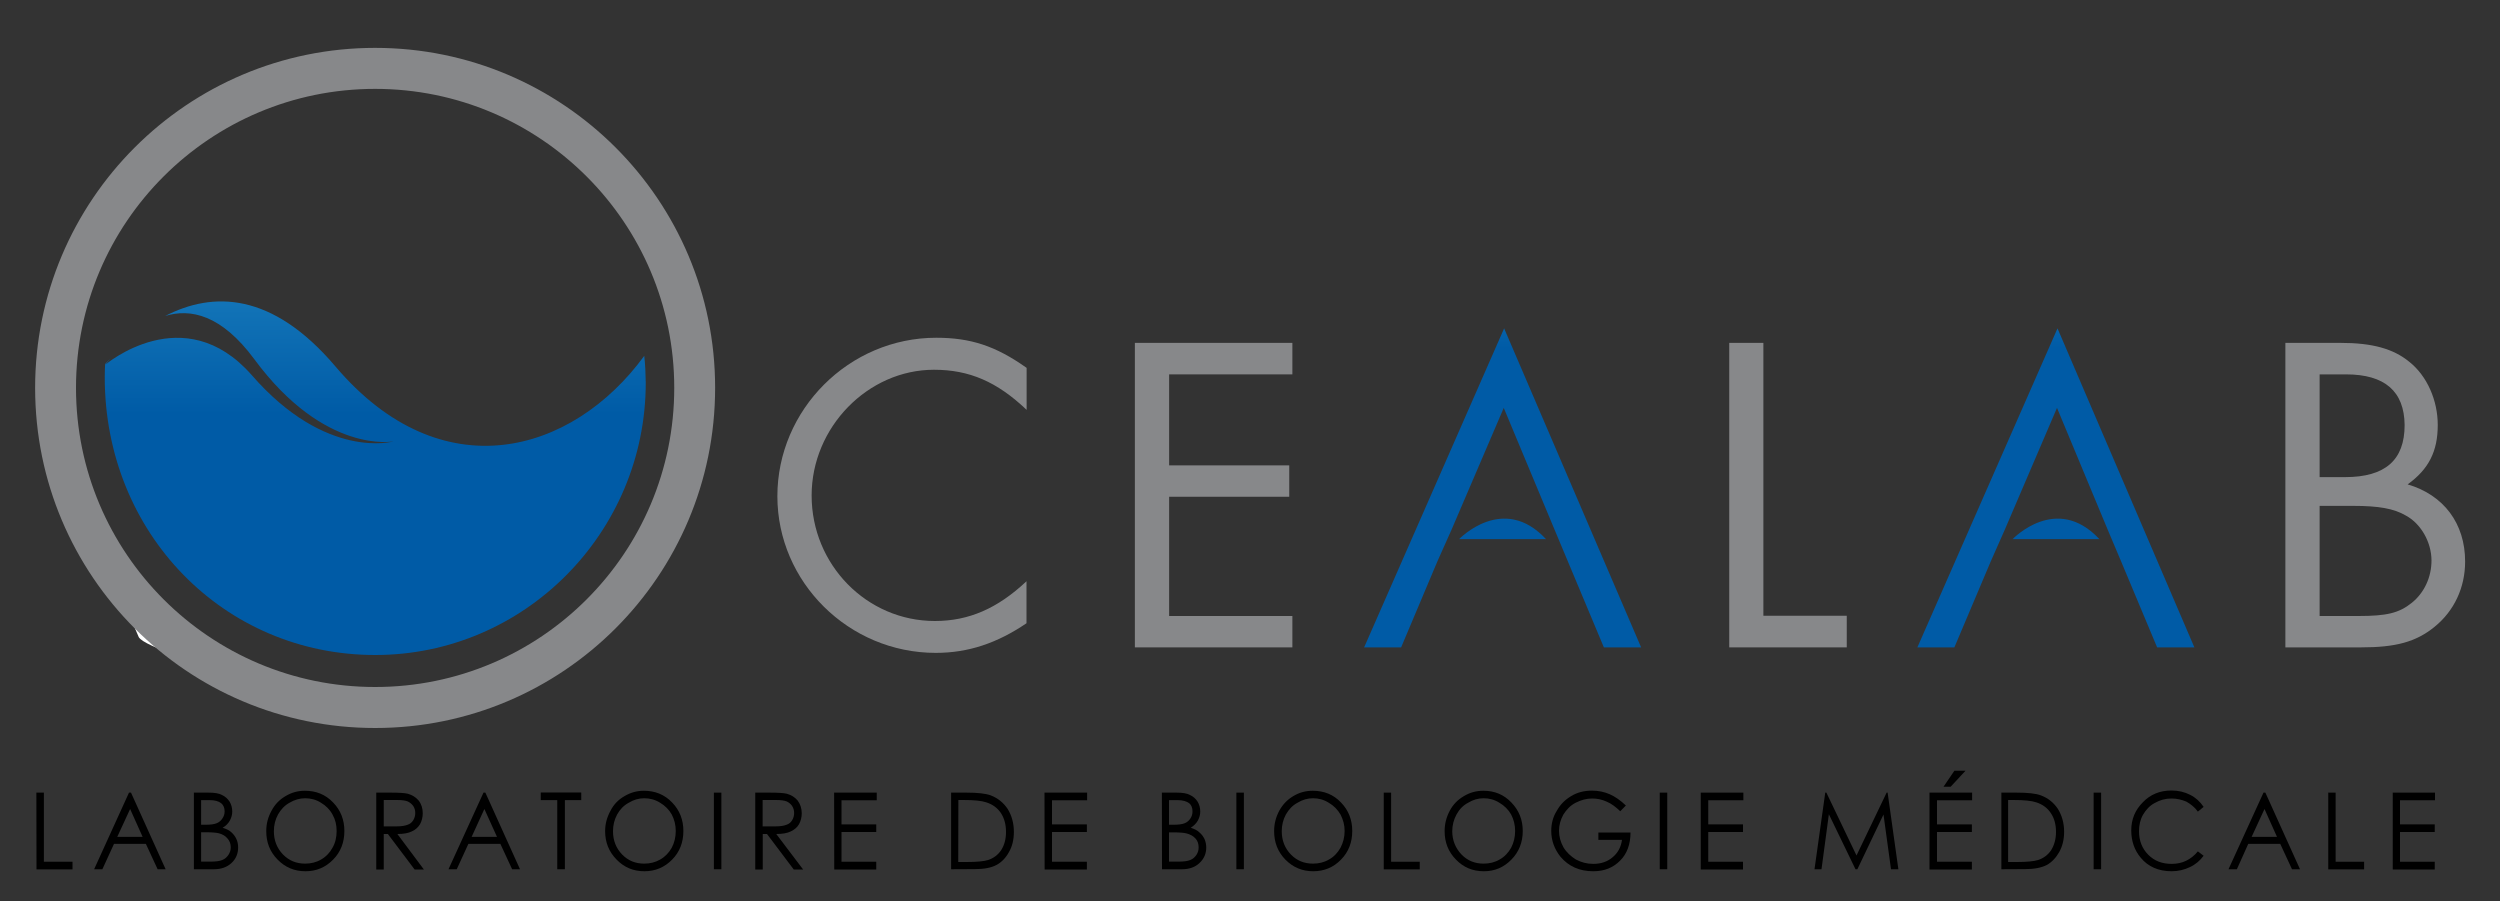
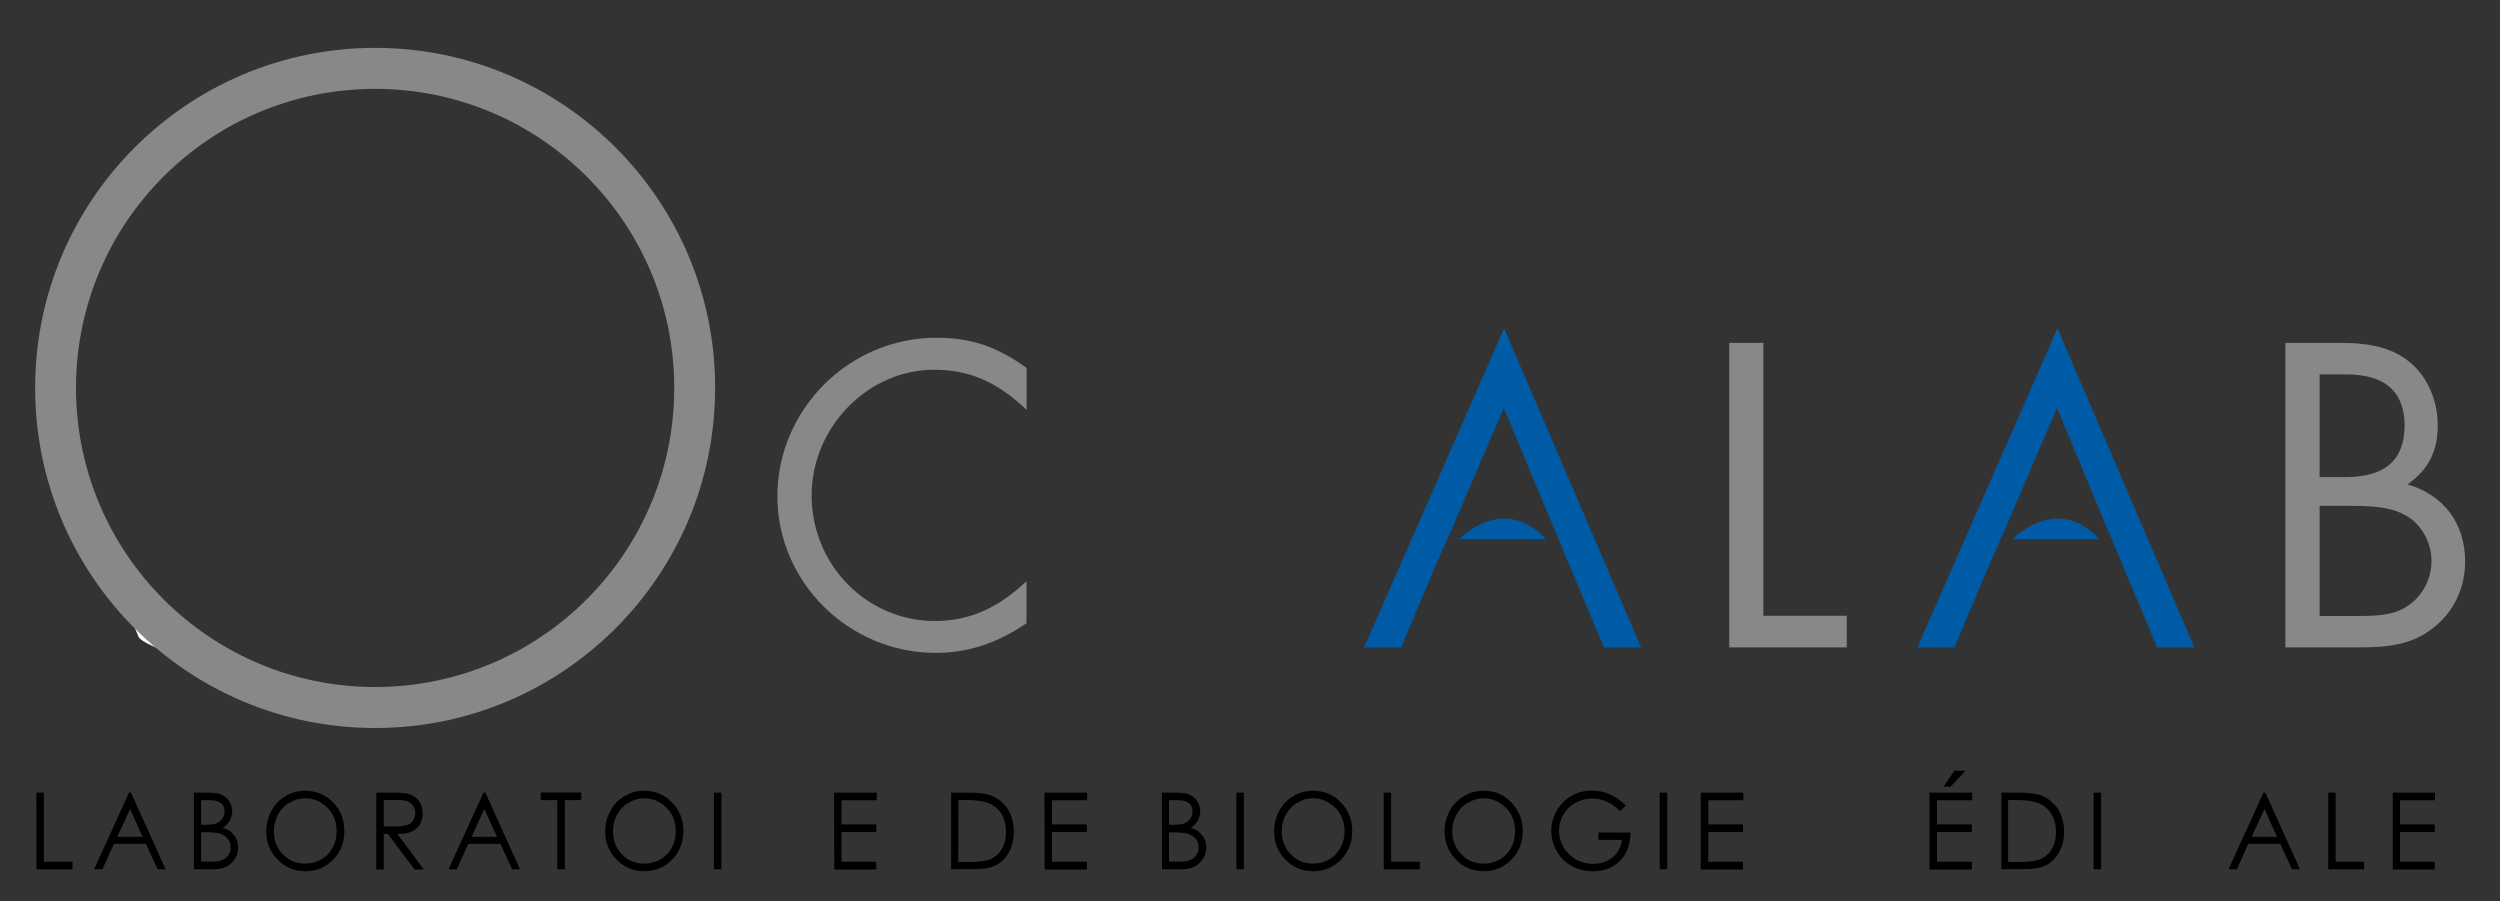
<svg xmlns="http://www.w3.org/2000/svg" version="1.1" id="Calque_1" x="0px" y="0px" width="20px" height="7.208px" viewBox="0 6.333 20 7.208" enable-background="new 0 6.333 20 7.208" xml:space="preserve">
  <rect x="0" y="6.333" width="20" height="7.208" fill="#333333" stroke="none" />
  <path fill="#FFFFFF" d="M1.11,11.43c0.02,0.037,0.153,0.096,0.329,0.153c-0.145-0.097-0.279-0.208-0.402-0.329  C1.075,11.348,1.101,11.412,1.11,11.43z" />
  <path fill="#87888A" d="M7.486,11.556c-0.697,0-1.267-0.567-1.267-1.253c0-0.693,0.573-1.268,1.271-1.268  c0.274,0,0.475,0.065,0.723,0.241v0.336c-0.237-0.226-0.46-0.321-0.741-0.321c-0.529,0-0.979,0.46-0.979,1.006  c0,0.554,0.441,1.004,0.986,1.004c0.271,0,0.501-0.1,0.733-0.318v0.336C7.976,11.479,7.745,11.556,7.486,11.556z" />
-   <path fill="#87888A" d="M9.079,11.512V9.076h1.26v0.252H9.353v0.728h0.961v0.251H9.353v0.954h0.986v0.251H9.079z" />
  <path fill="#87888A" d="M13.834,11.512V9.076h0.273v2.183h0.667v0.253H13.834L13.834,11.512z" />
  <path fill="#87888A" d="M19.476,11.348c-0.149,0.121-0.311,0.164-0.587,0.164h-0.606V9.076h0.44c0.257,0,0.424,0.047,0.552,0.152  c0.142,0.113,0.227,0.308,0.227,0.505c0,0.212-0.073,0.354-0.241,0.475c0.289,0.085,0.46,0.313,0.46,0.617  C19.721,11.033,19.634,11.22,19.476,11.348z M18.768,9.328h-0.211v0.822h0.203c0.322,0,0.477-0.136,0.477-0.417  C19.234,9.463,19.078,9.328,18.768,9.328z M19.246,10.457c-0.095-0.056-0.219-0.077-0.417-0.077h-0.272v0.881h0.311  c0.225,0,0.324-0.023,0.427-0.106c0.099-0.08,0.157-0.204,0.157-0.339C19.451,10.668,19.366,10.521,19.246,10.457z" />
  <g>
    <path d="M0.291,12.674h0.06v0.553h0.229v0.061H0.292L0.291,12.674L0.291,12.674z" />
    <path d="M1.048,12.674l0.277,0.613H1.261l-0.094-0.203H0.912l-0.093,0.203H0.753l0.279-0.613H1.048z M1.041,12.805l-0.103,0.223   h0.203L1.041,12.805z" />
    <path d="M1.551,12.674h0.116c0.048,0,0.084,0.005,0.109,0.019c0.025,0.011,0.045,0.03,0.06,0.052   c0.015,0.024,0.022,0.052,0.022,0.08c0,0.026-0.007,0.05-0.02,0.074c-0.013,0.022-0.031,0.041-0.057,0.056   c0.031,0.01,0.055,0.021,0.072,0.038c0.016,0.015,0.029,0.032,0.038,0.052c0.01,0.021,0.014,0.044,0.014,0.068   c0,0.049-0.017,0.09-0.052,0.123c-0.036,0.034-0.083,0.051-0.141,0.051H1.551V12.674L1.551,12.674z M1.609,12.734v0.197h0.034   c0.041,0,0.071-0.004,0.09-0.012c0.02-0.008,0.035-0.021,0.046-0.038c0.012-0.018,0.018-0.035,0.018-0.058   c0-0.027-0.01-0.051-0.029-0.065c-0.019-0.015-0.049-0.024-0.09-0.024H1.609z M1.609,12.992v0.234h0.073   c0.044,0,0.075-0.004,0.096-0.013c0.021-0.008,0.036-0.022,0.049-0.04c0.013-0.021,0.019-0.038,0.019-0.061   c0-0.029-0.009-0.052-0.026-0.071c-0.017-0.021-0.04-0.034-0.07-0.042c-0.021-0.005-0.056-0.008-0.105-0.008H1.609z" />
    <path d="M2.439,12.659c0.09,0,0.165,0.03,0.226,0.094c0.061,0.063,0.09,0.139,0.09,0.228c0,0.09-0.029,0.167-0.09,0.229   c-0.061,0.062-0.134,0.093-0.221,0.093c-0.089,0-0.162-0.031-0.223-0.093c-0.062-0.063-0.091-0.138-0.091-0.228   c0-0.059,0.014-0.112,0.042-0.163c0.027-0.051,0.064-0.089,0.112-0.117C2.332,12.673,2.383,12.659,2.439,12.659z M2.441,12.719   c-0.043,0-0.085,0.012-0.125,0.036c-0.039,0.021-0.069,0.054-0.092,0.094c-0.022,0.041-0.033,0.085-0.033,0.134   c0,0.073,0.024,0.135,0.073,0.186c0.049,0.05,0.108,0.073,0.177,0.073c0.046,0,0.089-0.01,0.128-0.033   c0.039-0.022,0.07-0.055,0.091-0.094c0.023-0.04,0.033-0.085,0.033-0.134s-0.01-0.091-0.033-0.132   c-0.021-0.039-0.053-0.071-0.092-0.094C2.529,12.73,2.486,12.719,2.441,12.719z" />
    <path d="M3.011,12.674h0.118c0.065,0,0.109,0.003,0.134,0.009c0.034,0.01,0.063,0.027,0.086,0.054   c0.022,0.028,0.033,0.063,0.033,0.102c0,0.032-0.008,0.063-0.022,0.088c-0.016,0.026-0.037,0.044-0.065,0.057   c-0.028,0.014-0.066,0.021-0.116,0.021l0.212,0.284H3.317l-0.214-0.284H3.07v0.284h-0.06V12.674z M3.07,12.734v0.21h0.102   c0.04,0,0.069-0.005,0.089-0.013c0.019-0.006,0.033-0.018,0.045-0.036c0.011-0.019,0.016-0.037,0.016-0.058   s-0.005-0.039-0.016-0.056c-0.012-0.016-0.025-0.027-0.043-0.036c-0.018-0.008-0.047-0.012-0.087-0.012H3.07z" />
    <path d="M3.883,12.674l0.277,0.613H4.097l-0.094-0.203H3.747l-0.093,0.203H3.588l0.28-0.613H3.883z M3.875,12.805l-0.102,0.223   h0.203L3.875,12.805z" />
    <path d="M4.326,12.734v-0.061H4.65v0.061H4.519v0.553H4.458v-0.553H4.326z" />
    <path d="M5.151,12.659c0.089,0,0.165,0.03,0.226,0.094c0.061,0.063,0.09,0.139,0.09,0.228c0,0.09-0.029,0.167-0.09,0.229   c-0.061,0.062-0.135,0.093-0.222,0.093c-0.088,0-0.162-0.031-0.222-0.093c-0.062-0.063-0.092-0.138-0.092-0.228   c0-0.059,0.015-0.112,0.043-0.163c0.026-0.051,0.063-0.089,0.112-0.117C5.045,12.673,5.096,12.659,5.151,12.659z M5.154,12.719   c-0.044,0-0.085,0.012-0.124,0.036c-0.04,0.021-0.071,0.054-0.093,0.094c-0.022,0.041-0.033,0.085-0.033,0.134   c0,0.073,0.024,0.135,0.073,0.186c0.049,0.05,0.107,0.073,0.177,0.073c0.046,0,0.088-0.01,0.128-0.033   c0.039-0.022,0.07-0.055,0.092-0.094c0.021-0.04,0.032-0.085,0.032-0.134s-0.011-0.091-0.032-0.132   c-0.022-0.039-0.054-0.071-0.093-0.094C5.241,12.73,5.199,12.719,5.154,12.719z" />
    <path d="M5.711,12.674h0.06v0.613h-0.06V12.674z" />
-     <path d="M6.042,12.674H6.16c0.066,0,0.111,0.003,0.135,0.009c0.035,0.01,0.063,0.027,0.086,0.054   c0.021,0.028,0.033,0.063,0.033,0.102c0,0.032-0.008,0.063-0.022,0.088c-0.015,0.026-0.038,0.044-0.065,0.057   c-0.028,0.014-0.067,0.021-0.117,0.021l0.215,0.284H6.35l-0.214-0.284H6.102v0.284h-0.06V12.674z M6.101,12.734v0.21h0.103   c0.039,0,0.069-0.005,0.088-0.013c0.019-0.006,0.034-0.018,0.045-0.036s0.016-0.037,0.016-0.058s-0.005-0.039-0.016-0.056   c-0.011-0.016-0.024-0.027-0.042-0.036c-0.019-0.008-0.047-0.012-0.088-0.012H6.101z" />
-     <path d="M6.673,12.674h0.341v0.061H6.732v0.193h0.278v0.061H6.732v0.238h0.278v0.062H6.674L6.673,12.674L6.673,12.674z" />
+     <path d="M6.673,12.674h0.341v0.061H6.732v0.193h0.278v0.061H6.732v0.238h0.278v0.062H6.674L6.673,12.674L6.673,12.674" />
    <path d="M7.609,13.287v-0.613h0.123c0.089,0,0.153,0.007,0.194,0.022c0.057,0.022,0.102,0.059,0.135,0.108   c0.032,0.052,0.05,0.113,0.05,0.184c0,0.062-0.013,0.116-0.039,0.161c-0.025,0.046-0.059,0.082-0.101,0.104   c-0.041,0.022-0.098,0.033-0.172,0.033L7.609,13.287L7.609,13.287z M7.666,13.229h0.068c0.083,0,0.139-0.006,0.171-0.016   c0.045-0.015,0.08-0.042,0.105-0.08c0.025-0.039,0.038-0.088,0.038-0.144c0-0.061-0.014-0.111-0.041-0.152   c-0.028-0.041-0.066-0.069-0.116-0.085c-0.037-0.013-0.098-0.019-0.183-0.019H7.667L7.666,13.229L7.666,13.229z" />
    <path d="M8.356,12.674h0.341v0.061H8.416v0.193h0.279v0.061H8.416v0.238h0.279v0.062H8.357L8.356,12.674L8.356,12.674z" />
    <path d="M9.295,12.674h0.117c0.046,0,0.083,0.005,0.108,0.019c0.025,0.011,0.046,0.03,0.06,0.052   c0.015,0.024,0.022,0.052,0.022,0.08c0,0.026-0.007,0.05-0.02,0.074c-0.013,0.022-0.032,0.041-0.056,0.056   c0.03,0.01,0.054,0.021,0.07,0.038c0.018,0.015,0.03,0.032,0.04,0.052c0.009,0.021,0.014,0.044,0.014,0.068   c0,0.049-0.018,0.09-0.053,0.123c-0.035,0.034-0.082,0.051-0.141,0.051H9.296L9.295,12.674L9.295,12.674z M9.352,12.734v0.197   h0.034c0.042,0,0.071-0.004,0.091-0.012s0.035-0.021,0.046-0.038c0.012-0.018,0.017-0.035,0.017-0.058   c0-0.027-0.009-0.051-0.028-0.065s-0.049-0.024-0.09-0.024H9.352z M9.352,12.992v0.234h0.074c0.044,0,0.075-0.004,0.096-0.013   c0.021-0.008,0.036-0.022,0.049-0.04c0.013-0.021,0.018-0.038,0.018-0.061c0-0.029-0.008-0.052-0.025-0.071   C9.546,13.021,9.522,13.008,9.491,13c-0.02-0.005-0.055-0.008-0.105-0.008H9.352z" />
    <path d="M9.891,12.674h0.06v0.613h-0.06V12.674z" />
    <path d="M10.502,12.659c0.089,0,0.166,0.03,0.226,0.094c0.061,0.063,0.09,0.139,0.09,0.228c0,0.09-0.029,0.167-0.09,0.229   c-0.06,0.062-0.135,0.093-0.222,0.093c-0.089,0-0.161-0.031-0.223-0.093c-0.061-0.063-0.09-0.138-0.09-0.228   c0-0.059,0.014-0.112,0.041-0.163c0.028-0.051,0.065-0.089,0.112-0.117C10.394,12.673,10.445,12.659,10.502,12.659z M10.504,12.719   c-0.043,0-0.085,0.012-0.124,0.036c-0.04,0.021-0.07,0.054-0.093,0.094c-0.022,0.041-0.033,0.085-0.033,0.134   c0,0.073,0.024,0.135,0.073,0.186c0.049,0.05,0.107,0.073,0.177,0.073c0.046,0,0.089-0.01,0.128-0.033   c0.04-0.022,0.07-0.055,0.092-0.094c0.021-0.04,0.033-0.085,0.033-0.134s-0.012-0.091-0.033-0.132   c-0.023-0.039-0.054-0.071-0.094-0.094C10.591,12.73,10.548,12.719,10.504,12.719z" />
    <path d="M11.07,12.674h0.059v0.553h0.229v0.061H11.07V12.674L11.07,12.674z" />
    <path d="M11.867,12.659c0.089,0,0.163,0.03,0.224,0.094c0.061,0.063,0.091,0.139,0.091,0.228c0,0.09-0.03,0.167-0.091,0.229   c-0.061,0.062-0.133,0.093-0.22,0.093c-0.09,0-0.163-0.031-0.223-0.093c-0.062-0.063-0.091-0.138-0.091-0.228   c0-0.059,0.014-0.112,0.041-0.163s0.065-0.089,0.113-0.117C11.759,12.673,11.81,12.659,11.867,12.659z M11.869,12.719   c-0.044,0-0.085,0.012-0.124,0.036c-0.041,0.021-0.071,0.054-0.093,0.094c-0.022,0.041-0.034,0.085-0.034,0.134   c0,0.073,0.026,0.135,0.074,0.186c0.049,0.05,0.107,0.073,0.177,0.073c0.046,0,0.089-0.01,0.128-0.033   c0.04-0.022,0.07-0.055,0.092-0.094c0.021-0.04,0.032-0.085,0.032-0.134s-0.011-0.091-0.032-0.132   c-0.022-0.039-0.054-0.071-0.094-0.094C11.956,12.73,11.913,12.719,11.869,12.719z" />
    <path d="M13.007,12.777l-0.045,0.046c-0.033-0.032-0.07-0.061-0.109-0.077c-0.039-0.018-0.078-0.025-0.115-0.025   c-0.047,0-0.089,0.012-0.133,0.034c-0.043,0.022-0.074,0.056-0.099,0.096c-0.022,0.041-0.034,0.083-0.034,0.128   c0,0.046,0.012,0.09,0.036,0.133c0.024,0.04,0.058,0.071,0.099,0.097c0.044,0.023,0.088,0.035,0.139,0.035   c0.061,0,0.113-0.017,0.155-0.053c0.042-0.035,0.067-0.081,0.075-0.139h-0.189v-0.059h0.257c0,0.095-0.028,0.17-0.083,0.225   c-0.056,0.056-0.124,0.085-0.215,0.085c-0.11,0-0.197-0.039-0.262-0.116c-0.048-0.06-0.074-0.129-0.074-0.207   c0-0.058,0.014-0.113,0.044-0.16c0.028-0.051,0.066-0.089,0.115-0.118c0.048-0.03,0.105-0.044,0.167-0.044   c0.051,0,0.099,0.01,0.142,0.029S12.964,12.736,13.007,12.777z" />
    <path d="M13.278,12.674h0.06v0.613h-0.06V12.674z" />
    <path d="M13.606,12.674h0.341v0.061h-0.281v0.193h0.278v0.061h-0.278v0.238h0.278v0.062h-0.338V12.674L13.606,12.674z" />
-     <path d="M14.516,13.287l0.086-0.613h0.009l0.241,0.503l0.241-0.503h0.008l0.086,0.613h-0.059l-0.06-0.438l-0.209,0.438h-0.015   l-0.213-0.44l-0.059,0.44H14.516z" />
    <path d="M15.436,12.674h0.341v0.061h-0.281v0.193h0.279v0.061h-0.279v0.238h0.279v0.062h-0.339V12.674L15.436,12.674z    M15.635,12.499h0.089l-0.119,0.128h-0.057L15.635,12.499z" />
    <path d="M16.011,13.287v-0.613h0.123c0.089,0,0.154,0.007,0.193,0.022c0.059,0.022,0.103,0.059,0.136,0.108   c0.032,0.052,0.05,0.113,0.05,0.184c0,0.062-0.014,0.116-0.039,0.161c-0.026,0.046-0.06,0.082-0.1,0.104   c-0.043,0.022-0.101,0.033-0.173,0.033L16.011,13.287L16.011,13.287z M16.066,13.229h0.069c0.081,0,0.138-0.006,0.17-0.016   c0.045-0.015,0.08-0.042,0.105-0.08c0.024-0.039,0.038-0.088,0.038-0.144c0-0.061-0.014-0.111-0.042-0.152   c-0.027-0.041-0.066-0.069-0.115-0.085c-0.038-0.013-0.098-0.019-0.184-0.019h-0.042V13.229z" />
    <path d="M16.749,12.674h0.06v0.613h-0.06V12.674z" />
-     <path d="M17.629,12.788l-0.046,0.038c-0.025-0.035-0.057-0.06-0.092-0.08c-0.038-0.016-0.077-0.025-0.119-0.025   c-0.049,0-0.092,0.012-0.134,0.036c-0.041,0.021-0.07,0.054-0.094,0.094c-0.022,0.039-0.032,0.083-0.032,0.132   c0,0.075,0.025,0.139,0.074,0.188c0.05,0.05,0.111,0.073,0.188,0.073c0.083,0,0.152-0.032,0.209-0.1l0.046,0.035   c-0.029,0.039-0.065,0.07-0.11,0.091c-0.044,0.021-0.093,0.033-0.146,0.033c-0.105,0-0.188-0.037-0.246-0.107   c-0.051-0.06-0.077-0.134-0.077-0.22c0-0.09,0.032-0.164,0.093-0.225c0.06-0.063,0.137-0.094,0.229-0.094   c0.056,0,0.105,0.012,0.15,0.035S17.6,12.746,17.629,12.788z" />
    <path d="M18.123,12.674l0.277,0.613h-0.064l-0.094-0.203h-0.256l-0.091,0.203h-0.067l0.28-0.613H18.123z M18.116,12.805   l-0.103,0.223h0.203L18.116,12.805z" />
    <path d="M18.623,12.674h0.062v0.553h0.228v0.061h-0.287v-0.613H18.623z" />
    <path d="M19.14,12.674h0.34v0.061h-0.28v0.193h0.278v0.061h-0.278v0.238h0.278v0.062h-0.336v-0.614H19.14z" />
  </g>
  <path fill="#87888A" d="M3.001,6.716c-1.502,0-2.72,1.218-2.72,2.72c0,1.503,1.218,2.721,2.72,2.721s2.72-1.218,2.72-2.721  C5.722,7.935,4.504,6.716,3.001,6.716z M3.001,11.829c-1.321,0-2.393-1.071-2.393-2.393S1.68,7.044,3.001,7.044  s2.393,1.071,2.393,2.392S4.323,11.829,3.001,11.829z" />
  <linearGradient id="SVGID_1_" gradientUnits="userSpaceOnUse" x1="2809.848" y1="-3859.182" x2="2809.848" y2="-3877.218" gradientTransform="matrix(0.106 0 0 -0.106 -287.153 -401.865)">
    <stop offset="0" style="stop-color:#39A9DC" />
    <stop offset="1" style="stop-color:#005BA6" />
  </linearGradient>
  <polygon fill="url(#SVGID_1_)" points="12.033,8.96 10.913,11.512 11.209,11.512 11.5,10.822 11.613,10.569 12.03,9.596   12.436,10.569 12.542,10.822 12.831,11.512 13.129,11.512 " />
  <linearGradient id="SVGID_2_" gradientUnits="userSpaceOnUse" x1="2851.414" y1="-3859.182" x2="2851.414" y2="-3877.218" gradientTransform="matrix(0.106 0 0 -0.106 -287.153 -401.865)">
    <stop offset="0" style="stop-color:#39A9DC" />
    <stop offset="1" style="stop-color:#005BA6" />
  </linearGradient>
  <polygon fill="url(#SVGID_2_)" points="16.46,8.96 15.339,11.512 15.635,11.512 15.927,10.822 16.039,10.569 16.456,9.596   16.861,10.569 16.968,10.822 17.257,11.512 17.555,11.512 " />
  <linearGradient id="SVGID_3_" gradientUnits="userSpaceOnUse" x1="2725.133" y1="-3855.576" x2="2725.133" y2="-3882.156" gradientTransform="matrix(0.106 0 0 -0.106 -287.153 -401.865)">
    <stop offset="0" style="stop-color:#39A9DC" />
    <stop offset="1" style="stop-color:#005BA6" />
  </linearGradient>
-   <path fill="url(#SVGID_3_)" d="M5.154,9.18c-0.576,0.788-1.624,1.083-2.471,0.084C2.176,8.667,1.702,8.664,1.321,8.861  C1.522,8.799,1.77,8.849,2.034,9.206c0.565,0.766,1.115,0.658,1.115,0.658s-0.537,0.156-1.135-0.53  C1.47,8.714,0.841,9.252,0.841,9.252c0.004-0.002,0.018-0.021,0.04-0.049c-0.014,0.014-0.026,0.029-0.04,0.042  c-0.002,0.035-0.003,0.07-0.003,0.106c0,1.246,0.951,2.222,2.164,2.222c1.193,0,2.164-0.979,2.164-2.179  C5.165,9.323,5.162,9.25,5.154,9.18z" />
  <linearGradient id="SVGID_4_" gradientUnits="userSpaceOnUse" x1="2809.844" y1="-3860.248" x2="2809.844" y2="-3877.016" gradientTransform="matrix(0.106 0 0 -0.106 -287.153 -401.865)">
    <stop offset="0" style="stop-color:#39A9DC" />
    <stop offset="1" style="stop-color:#005BA6" />
  </linearGradient>
  <path fill="url(#SVGID_4_)" d="M11.673,10.646h0.695C12.025,10.277,11.673,10.646,11.673,10.646z" />
  <linearGradient id="SVGID_5_" gradientUnits="userSpaceOnUse" x1="2851.426" y1="-3860.248" x2="2851.426" y2="-3877.016" gradientTransform="matrix(0.106 0 0 -0.106 -287.153 -401.865)">
    <stop offset="0" style="stop-color:#39A9DC" />
    <stop offset="1" style="stop-color:#005BA6" />
  </linearGradient>
  <path fill="url(#SVGID_5_)" d="M16.101,10.646h0.694C16.451,10.277,16.101,10.646,16.101,10.646z" />
</svg>